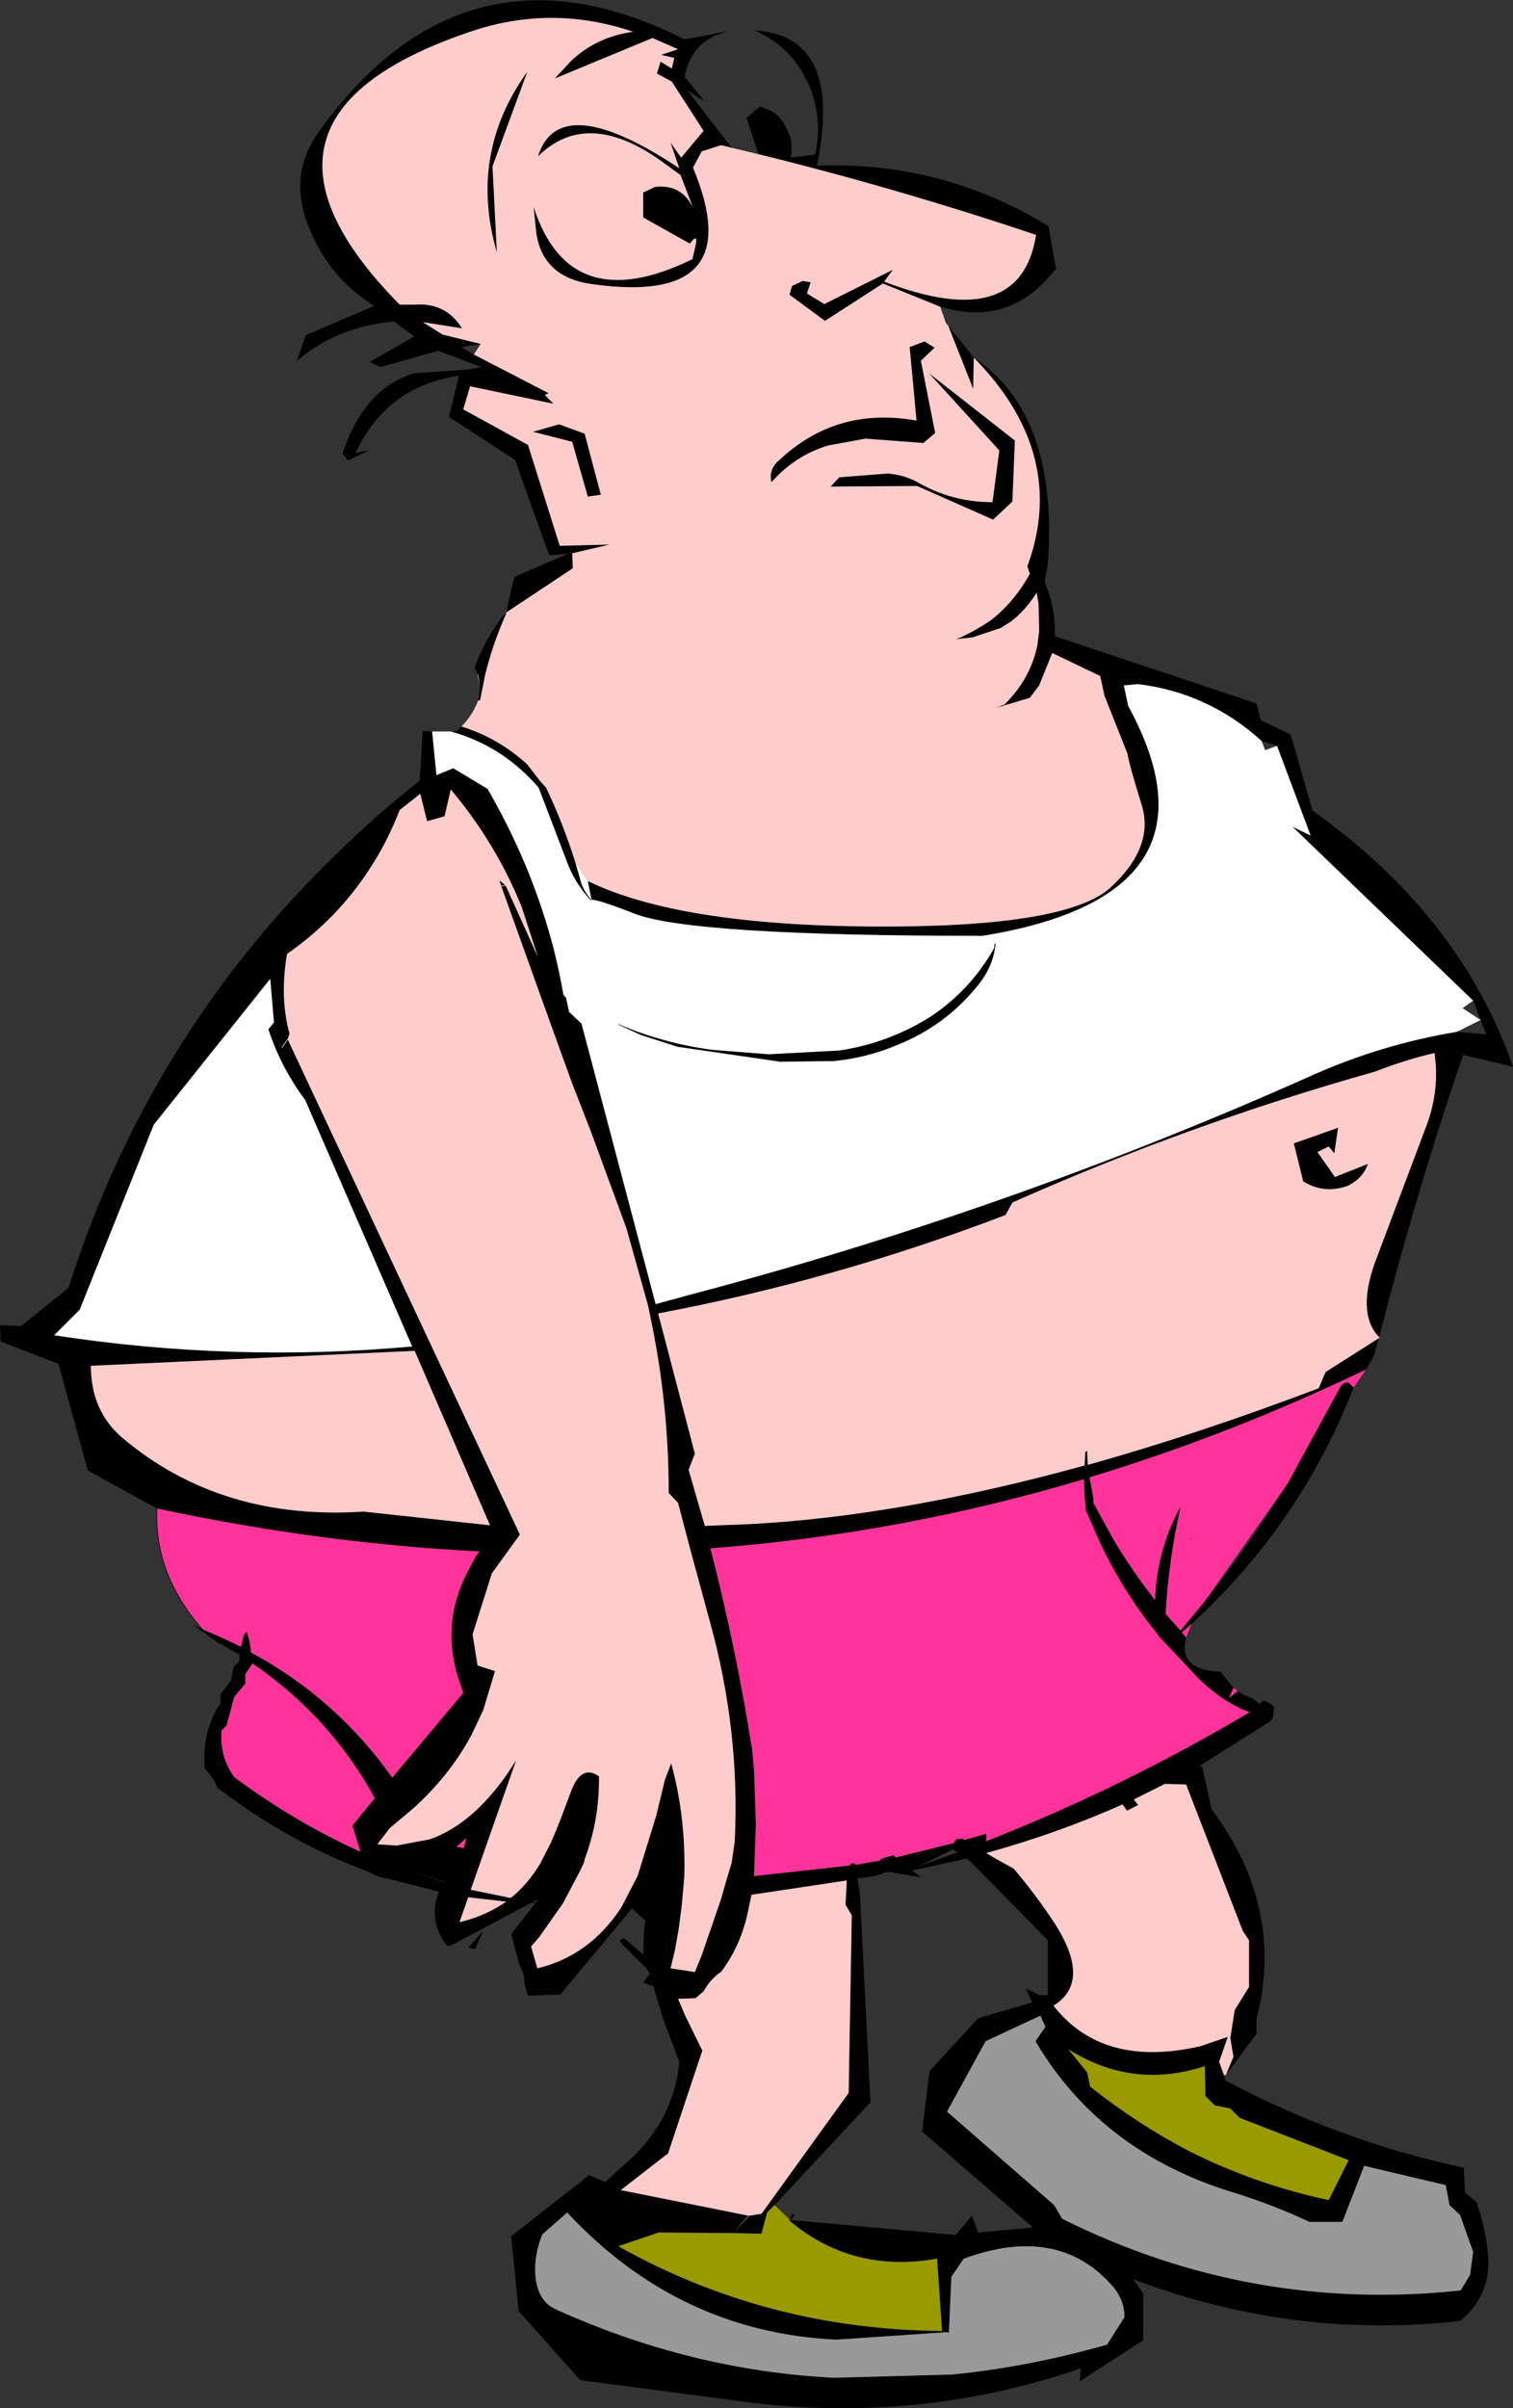
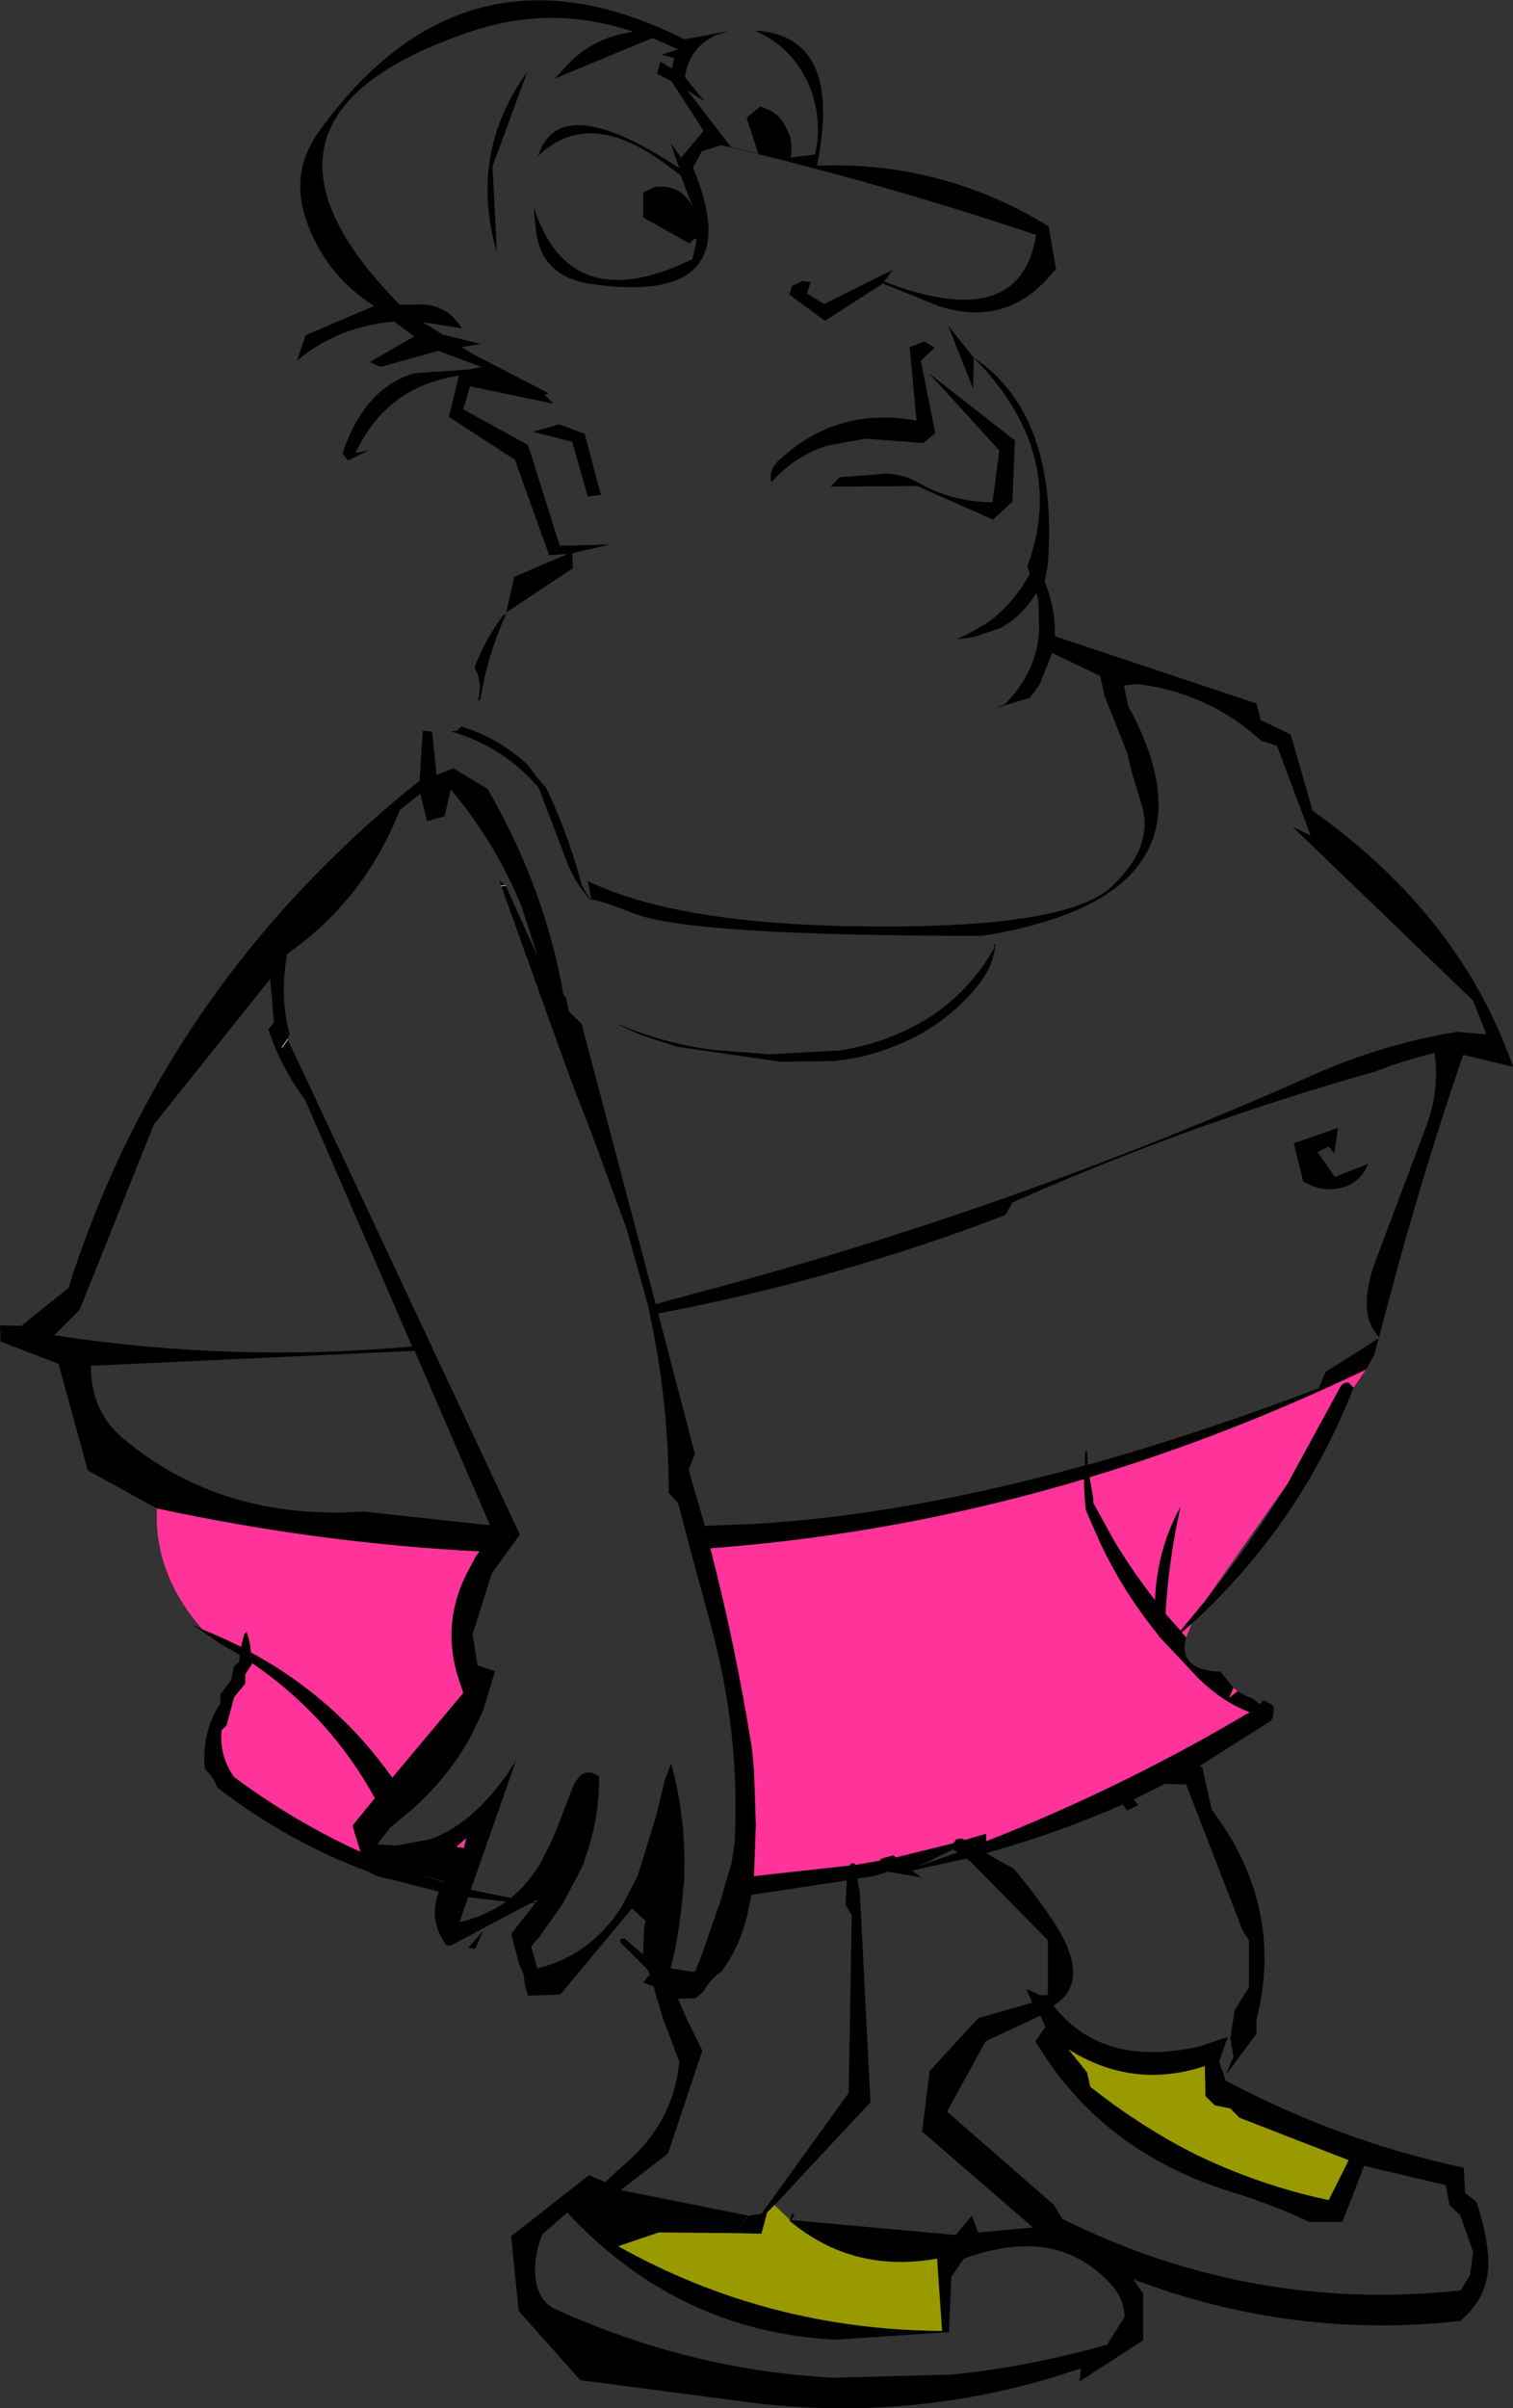
<svg xmlns="http://www.w3.org/2000/svg" height="193.25px" width="121.5px">
  <rect width="100%" height="100%" fill="#333333" stroke="none" />
  <g transform="matrix(1.0, 0.0, 0.0, 1.0, 20.55, -141.3)">
    <path d="M54.95 165.9 L54.9 165.9 54.55 165.75 50.35 164.05 45.7 167.05 42.85 164.95 43.05 164.25 43.9 163.85 44.55 163.95 44.25 164.85 45.65 165.7 51.15 162.95 50.45 163.9 Q61.4 168.1 62.65 160.15 50.15 155.95 37.35 152.95 L35.8 153.45 35.1 154.75 Q39.75 165.9 27.0 164.1 22.95 163.55 22.5 159.85 L22.3 157.9 Q25.2 166.9 35.05 162.1 L35.25 161.25 Q35.6 159.85 34.85 160.85 L31.1 158.75 31.1 156.75 32.05 156.3 Q34.15 156.05 35.1 157.95 L34.1 155.35 32.45 154.15 Q26.55 150.0 22.65 153.85 24.35 148.4 34.0 154.8 L33.3 152.75 34.15 153.95 35.95 151.8 33.4 147.85 32.2 147.2 32.5 146.25 33.4 146.8 33.6 145.95 32.55 145.7 33.9 145.25 31.85 144.35 24.0 147.6 25.3 146.2 Q27.35 144.25 30.3 143.85 23.8 141.65 17.35 143.8 -3.3 150.7 11.55 165.75 L12.75 165.75 Q15.25 165.55 16.55 167.65 L13.4 167.15 15.0 168.15 18.05 168.9 16.5 169.15 17.5 169.75 23.5 172.85 23.2 173.0 23.9 173.7 17.2 172.3 16.65 174.15 21.75 176.95 21.85 177.0 24.4 185.1 28.4 185.0 25.4 185.7 25.45 186.9 20.1 190.45 20.75 187.6 Q22.9 186.65 25.05 185.75 L23.55 185.85 20.8 178.2 15.5 174.75 16.3 171.45 Q10.5 172.3 8.0 177.65 L9.05 177.45 7.4 178.25 6.95 177.7 Q8.7 172.45 12.7 171.25 L17.1 170.95 18.1 170.75 14.65 169.45 10.0 170.75 9.15 170.35 12.7 168.3 11.1 167.1 Q6.55 167.5 3.3 170.25 L4.0 168.2 9.5 165.85 Q5.9 163.6 4.3 159.65 2.5 155.35 5.1 151.8 16.8 135.6 34.4 144.45 L34.75 144.4 37.95 143.8 36.85 144.15 36.25 144.5 Q34.7 145.6 34.45 147.5 L36.05 149.45 34.65 148.55 38.15 153.1 40.35 153.65 39.4 150.75 40.5 149.85 41.15 150.1 Q41.9 150.4 42.4 151.2 L42.7 151.8 42.9 152.25 Q43.1 153.1 42.95 153.95 L44.9 153.7 Q45.5 151.15 44.6 148.6 43.3 145.15 40.05 143.75 47.2 144.15 45.05 154.6 55.05 154.2 63.65 159.45 L64.25 162.9 64.05 163.1 Q60.45 167.6 54.95 165.9 M20.1 190.55 Q19.0 193.0 18.4 195.5 L18.0 197.5 17.85 197.5 17.8 197.5 17.85 197.45 17.9 197.3 18.0 196.35 17.85 195.45 17.55 194.9 Q18.3 192.8 19.8 190.75 L20.1 190.55 M16.5 199.6 Q19.45 200.5 21.8 202.65 L22.8 203.95 23.2 204.4 23.3 204.5 Q24.7 207.45 25.65 210.5 L26.0 211.7 Q26.2 212.65 26.85 213.4 L26.9 213.5 26.95 213.6 26.85 213.5 Q25.55 212.1 24.9 210.25 L22.7 204.5 Q19.8 201.15 15.65 200.0 L16.15 199.95 16.5 199.6 M26.65 212.0 Q33.95 215.55 49.5 215.65 65.0 215.75 68.6 212.55 72.15 209.3 71.15 205.95 70.1 202.6 70.0 201.8 L68.15 197.15 67.8 195.55 63.95 193.7 62.9 196.3 62.15 197.3 59.45 198.1 60.05 197.85 60.05 197.9 Q62.2 195.8 62.75 193.1 L62.9 191.95 62.85 189.75 62.7 188.85 Q61.8 190.3 60.6 191.2 L59.8 191.7 57.55 192.45 56.6 192.55 56.2 192.6 56.6 192.45 57.5 192.0 58.45 191.45 59.05 191.05 Q60.65 189.8 61.8 187.95 L62.15 187.35 61.95 186.75 Q63.95 181.3 61.95 176.3 60.65 173.05 57.65 170.0 L57.6 172.5 55.6 167.45 57.65 170.0 Q64.45 174.55 63.6 186.5 L63.35 188.0 Q64.25 190.2 64.15 192.35 L80.35 197.75 80.7 199.1 Q81.9 199.65 83.1 200.25 L84.85 206.35 Q96.75 214.8 100.95 226.9 L96.95 225.95 Q93.25 236.7 90.2 248.6 88.4 246.75 89.85 242.65 L94.05 231.5 Q94.9 229.15 94.75 226.75 L94.65 225.8 Q92.45 226.3 89.85 227.3 74.9 231.5 60.75 237.8 L60.2 238.8 Q46.6 244.0 32.3 246.7 L35.25 257.95 34.75 259.25 36.05 263.75 39.75 263.6 Q51.85 262.95 66.55 258.9 L66.6 257.8 66.75 257.75 66.8 258.85 Q75.6 256.4 85.35 252.7 L85.9 251.4 90.15 248.7 89.8 250.05 89.15 251.2 Q78.2 256.45 66.95 259.85 L67.25 261.55 67.25 261.9 68.9 264.9 Q70.4 267.4 72.2 269.7 72.35 265.7 74.2 262.3 L74.25 262.25 Q73.3 266.45 73.05 270.8 L74.25 272.15 76.15 269.85 Q79.8 265.3 82.85 260.35 L87.05 252.65 Q87.3 252.2 87.75 252.25 L88.15 252.65 Q83.85 263.65 75.15 271.6 L74.35 272.3 74.7 272.7 Q74.0 275.35 77.5 275.45 L77.55 275.55 78.5 276.75 78.15 277.55 78.85 277.0 Q79.4 277.4 80.05 277.6 L80.6 278.05 80.75 277.9 80.9 277.75 81.45 278.0 81.75 278.25 81.7 279.0 81.65 279.15 81.5 279.4 76.75 282.4 75.9 282.95 Q75.7 283.1 76.0 283.1 L76.75 286.5 Q82.65 294.35 80.35 303.35 L80.35 304.5 77.9 307.8 78.5 306.35 78.25 304.85 78.6 302.6 79.75 300.75 79.75 297.0 79.25 296.25 74.7 284.5 73.0 284.45 70.5 285.7 70.85 286.15 69.95 286.6 69.6 286.1 Q64.3 288.45 58.65 290.0 L59.4 290.45 60.85 291.25 Q62.6 293.3 64.05 295.5 67.2 300.3 64.05 302.25 68.0 307.3 75.85 305.5 L78.05 304.75 77.35 306.75 77.75 307.85 77.85 308.25 Q87.1 313.15 97.0 315.25 L97.1 317.25 98.0 318.0 Q98.75 320.05 98.95 322.3 99.2 325.5 96.7 327.55 83.25 329.05 70.45 324.2 L71.25 325.35 71.25 329.1 66.15 332.4 66.25 331.35 Q52.7 336.0 38.25 333.9 L26.05 332.3 21.1 326.75 20.5 320.75 26.75 315.85 28.05 316.4 29.3 315.25 Q33.55 311.75 34.0 306.75 L32.7 303.3 32.05 301.15 31.95 300.7 31.1 300.4 31.6 299.75 31.65 299.75 31.4 299.3 29.5 297.4 Q28.95 296.9 29.6 296.85 L31.1 298.15 31.15 296.55 31.2 295.85 31.25 295.6 31.3 295.45 30.2 294.45 24.45 301.35 21.85 301.45 21.6 300.6 21.5 299.75 21.15 298.95 20.5 296.5 22.45 294.0 22.1 294.0 15.6 297.45 15.3 297.4 Q13.8 295.35 14.7 293.1 L10.6 292.05 Q9.75 291.95 9.05 291.5 2.65 289.15 -3.1 284.75 -3.4 283.9 -4.1 283.25 -4.35 280.65 -3.15 278.45 L-2.85 278.0 -2.85 277.65 -2.85 277.25 -2.0 276.15 -1.85 275.4 -1.75 275.0 -1.35 274.65 -1.3 274.1 -2.95 273.15 -3.8 272.55 -5.05 271.7 -4.3 272.05 Q-2.7 272.7 -1.2 273.45 L-0.95 272.45 -0.75 272.25 Q-0.45 273.05 -0.4 273.9 6.45 277.6 10.95 283.95 L16.65 277.15 16.4 276.4 Q14.7 271.6 17.15 267.15 L17.65 266.2 17.95 265.8 Q5.15 265.15 -7.95 262.35 L-13.5 259.3 -15.85 250.75 -20.5 248.95 -20.55 247.65 -18.85 247.7 -15.05 244.65 Q-8.65 224.45 6.5 209.8 9.6 206.75 13.15 203.95 L13.4 199.95 14.15 200.0 14.5 203.5 15.85 202.95 18.6 204.6 Q21.35 209.35 23.0 214.35 24.1 217.65 24.7 221.15 L24.9 221.35 25.15 222.5 26.15 223.45 32.1 245.95 34.85 245.2 Q60.5 238.45 84.8 227.6 90.4 225.1 96.45 224.1 L98.8 224.3 97.75 221.6 83.25 207.65 84.7 208.35 82.0 201.15 80.75 200.75 Q76.5 196.9 70.85 196.2 L69.7 196.3 70.05 197.95 Q78.35 213.15 58.35 216.4 34.85 216.4 30.35 214.6 27.55 213.5 26.95 213.5 L26.65 212.0 M19.35 161.55 Q17.05 153.65 21.8 147.05 L19.0 154.65 19.35 161.55 M24.35 175.35 L26.4 176.1 27.7 181.0 26.65 181.15 25.4 176.75 22.25 175.95 24.35 175.35 M53.4 170.25 L54.55 176.05 53.6 176.85 48.95 176.5 45.95 177.05 Q43.3 177.85 41.4 180.0 41.15 178.95 42.05 178.2 46.65 173.9 53.05 175.05 L52.5 169.15 53.7 168.7 54.5 169.2 53.4 170.25 M53.05 179.95 Q55.85 181.6 59.15 181.6 L59.7 177.45 54.05 171.25 60.95 176.65 60.75 181.55 59.2 183.0 53.1 180.3 46.15 180.35 46.85 179.6 50.75 179.3 Q52.0 179.4 53.05 179.95 M86.15 233.3 L85.25 233.75 86.65 235.75 89.3 234.7 Q88.9 235.85 87.7 236.45 85.8 237.15 84.1 236.1 L83.35 233.05 86.9 231.8 86.6 233.85 86.15 233.3 M59.4 217.0 Q59.25 218.8 58.0 220.35 55.35 223.65 51.4 225.2 49.0 226.2 46.4 226.45 L42.1 226.5 33.85 225.3 30.9 224.35 29.05 223.5 29.15 223.5 Q32.8 225.05 36.7 225.55 L41.2 225.9 46.85 225.6 Q50.8 225.0 54.15 222.9 57.4 220.75 59.3 217.35 L59.3 217.1 59.4 217.0 M21.35 214.1 Q19.3 209.0 15.65 204.65 L15.15 206.8 13.75 207.2 13.2 205.0 11.55 206.3 Q10.6 208.75 9.25 210.85 6.6 215.0 2.5 217.85 1.9 221.35 2.7 224.25 L2.55 224.7 21.2 264.45 18.95 267.55 17.4 272.45 17.8 274.95 19.2 275.4 18.25 278.55 17.3 280.55 Q15.55 283.8 12.6 286.45 L11.7 287.2 10.75 288.0 9.75 289.3 11.3 289.4 13.95 288.9 Q17.3 287.75 20.15 283.7 L20.9 282.55 17.25 292.95 20.45 293.6 20.6 293.5 Q21.85 292.45 22.8 290.9 L23.65 289.25 24.1 288.2 24.5 287.2 25.25 285.2 Q26.1 282.8 27.55 283.85 27.6 287.3 26.4 290.5 L26.35 290.75 26.05 291.4 24.65 294.05 22.75 296.75 22.1 297.5 22.6 299.25 Q26.8 298.25 29.35 294.35 L30.65 291.85 32.15 287.0 32.85 284.1 33.35 282.8 Q34.55 287.2 34.4 291.95 L34.2 294.2 33.95 296.1 33.65 297.8 33.3 299.25 35.25 299.55 35.8 298.2 37.35 293.7 37.85 291.95 38.2 290.8 38.45 289.1 Q38.9 280.25 36.45 271.4 L34.9 265.7 34.4 263.8 33.9 261.9 33.15 261.1 Q33.15 253.85 31.65 246.85 L31.5 246.1 29.75 239.85 26.9 232.1 25.4 228.25 23.5 223.0 19.7 212.4 19.55 211.95 20.05 212.35 22.65 218.1 21.35 214.1 M2.1 225.35 L2.55 224.7 2.1 225.35 M19.7 212.4 L20.05 212.35 19.7 212.4 M1.0 223.9 L1.45 223.35 1.15 219.85 -8.2 231.55 -14.15 246.4 -16.2 248.45 Q-1.9 250.65 12.55 249.35 L3.95 229.55 Q2.05 227.05 1.0 223.9 M18.8 263.7 L12.75 249.7 -13.25 250.9 Q-13.25 254.55 -10.7 256.7 -2.8 263.35 8.65 262.6 L18.8 263.7 M-0.35 274.9 L-0.85 275.65 -0.85 276.0 -0.85 276.4 -1.75 277.5 -2.35 279.75 -2.75 280.15 Q-2.95 282.2 -1.75 283.9 3.1 287.5 8.4 289.9 L7.75 287.8 9.55 285.6 Q6.0 279.1 -0.25 274.8 L-0.35 274.7 -0.35 274.9 M16.9 288.8 L16.1 289.5 16.7 289.6 16.9 288.8 M12.6 291.55 L15.1 292.35 15.1 292.3 12.6 291.55 M18.25 296.25 L17.6 297.7 17.05 297.6 18.2 296.3 18.25 296.25 M16.35 295.55 Q18.45 295.05 20.1 293.9 L17.05 293.55 16.35 295.55 M40.0 283.35 L40.15 287.7 40.0 291.85 47.7 291.0 Q47.75 290.75 48.1 290.85 L48.15 290.95 50.15 290.6 50.15 290.5 50.55 290.35 51.15 290.2 51.15 290.15 51.4 290.35 56.05 289.2 56.05 289.15 56.25 288.9 56.5 288.85 56.75 288.85 56.9 288.95 58.65 288.45 58.65 289.05 Q69.6 284.75 79.8 278.7 77.75 277.95 75.75 276.05 L72.55 272.65 72.3 272.3 Q69.55 268.9 67.7 264.9 L66.65 262.5 Q66.5 261.25 66.5 260.0 51.75 264.4 36.5 265.55 38.55 273.5 39.85 281.7 L40.0 283.35 M22.45 293.8 L22.25 293.9 22.5 293.95 22.6 293.8 22.45 293.8 M38.35 320.5 L39.6 319.1 40.6 318.95 47.6 309.25 47.85 295.0 47.35 294.15 47.45 292.2 39.8 293.35 39.45 295.0 Q38.85 297.55 37.35 299.55 L37.25 299.6 Q36.4 300.25 35.95 301.1 L35.3 301.65 33.9 301.7 34.5 303.1 35.85 305.85 33.1 314.1 29.3 317.05 39.55 319.1 38.35 320.5 32.35 320.45 29.1 321.55 Q41.05 328.25 55.1 328.35 L54.7 322.55 Q47.95 323.75 42.9 319.55 L42.8 319.45 42.9 319.45 43.05 318.9 43.25 319.1 42.95 319.45 56.2 320.65 57.5 319.1 58.0 320.45 62.4 320.05 53.5 312.35 54.1 307.5 58.0 303.25 62.35 302.0 61.85 300.9 62.95 301.4 63.5 301.4 63.6 301.35 63.6 297.0 57.35 290.65 57.05 290.45 56.35 290.6 52.7 291.4 53.4 291.95 50.75 291.5 49.65 291.85 48.3 292.05 48.5 293.2 49.35 310.0 41.65 318.25 41.05 318.85 40.6 320.55 38.35 320.5 M75.05 264.9 L75.0 264.9 75.2 264.65 75.05 264.9 M56.05 289.75 L56.0 289.7 54.45 290.45 54.2 290.6 53.05 291.1 54.65 290.55 56.35 289.95 56.05 289.75 M57.7 289.45 L57.95 289.35 57.65 289.4 57.7 289.45 M62.6 305.1 L63.4 303.95 63.0 303.05 58.6 305.1 55.5 310.75 64.1 318.25 64.75 319.35 Q79.9 326.9 96.75 325.1 L97.5 323.85 97.75 322.0 96.7 319.05 95.85 318.25 95.55 316.65 89.0 315.1 87.25 319.6 84.6 319.6 Q81.95 318.35 78.85 317.35 67.95 314.15 62.6 305.1 M66.75 307.6 L67.0 308.75 Q70.85 311.8 75.0 313.95 80.3 316.6 86.15 317.85 L87.75 314.65 79.0 311.25 78.25 310.5 77.0 310.25 76.25 309.5 76.2 307.1 Q70.4 309.0 65.25 305.75 L66.75 307.6 M56.85 322.55 L55.85 324.0 55.65 328.5 55.45 328.45 46.6 329.05 Q33.95 328.45 25.0 318.85 L23.0 320.6 Q22.3 322.35 22.45 324.0 22.65 325.95 24.05 326.6 34.85 331.5 46.3 332.1 L46.6 332.1 55.9 331.85 Q62.0 331.25 68.35 329.45 L69.75 327.25 Q69.75 325.8 68.7 324.65 64.35 319.8 56.85 322.55 M-4.3 272.05 L-3.8 272.55 -4.3 272.05" fill="#000000" fill-rule="evenodd" stroke="none" />
-     <path d="M18.05 168.9 L15.0 168.15 13.4 167.15 16.55 167.65 Q15.25 165.55 12.75 165.75 L11.55 165.75 Q-3.3 150.7 17.35 143.8 23.8 141.65 30.3 143.85 27.35 144.25 25.3 146.2 L24.0 147.6 31.85 144.35 33.9 145.25 32.55 145.7 33.6 145.95 33.4 146.8 32.5 146.25 32.2 147.2 33.4 147.85 35.95 151.8 34.15 153.95 33.3 152.75 34.0 154.8 Q24.35 148.4 22.65 153.85 26.55 150.0 32.45 154.15 L34.1 155.35 35.1 157.95 Q34.15 156.05 32.05 156.3 L31.1 156.75 31.1 158.75 34.85 160.85 Q35.6 159.85 35.25 161.25 L35.05 162.1 Q25.2 166.9 22.3 157.9 L22.5 159.85 Q22.95 163.55 27.0 164.1 39.75 165.9 35.1 154.75 L35.8 153.45 37.35 152.95 Q50.15 155.95 62.65 160.15 61.4 168.1 50.45 163.9 L51.15 162.95 45.65 165.7 44.25 164.85 44.55 163.95 43.9 163.85 43.05 164.25 42.85 164.95 45.7 167.05 50.35 164.05 54.55 165.75 54.9 165.9 54.95 165.9 55.4 167.2 55.6 167.45 57.6 172.5 57.65 170.0 Q60.65 173.05 61.95 176.3 63.95 181.3 61.95 186.75 L62.15 187.35 61.8 187.95 Q60.65 189.8 59.05 191.05 L58.45 191.45 57.5 192.0 56.6 192.45 56.2 192.6 56.6 192.55 57.55 192.45 59.8 191.7 60.6 191.2 Q61.8 190.3 62.7 188.85 L62.85 189.75 62.9 191.95 62.75 193.1 Q62.2 195.8 60.05 197.9 L60.05 197.85 59.45 198.1 62.15 197.3 62.9 196.3 63.95 193.7 67.8 195.55 68.15 197.15 70.0 201.8 Q70.1 202.6 71.15 205.95 72.15 209.3 68.6 212.55 65.0 215.75 49.5 215.65 33.95 215.55 26.65 212.0 L25.65 210.5 Q24.7 207.45 23.3 204.5 L23.2 204.4 22.8 203.95 21.8 202.65 Q19.45 200.5 16.5 199.6 17.4 198.7 17.85 197.5 L18.0 197.5 18.4 195.5 Q19.0 193.0 20.1 190.55 L20.1 190.45 25.45 186.9 25.4 185.7 28.4 185.0 24.4 185.1 21.85 177.0 21.75 176.95 16.65 174.15 17.2 172.3 23.9 173.7 23.2 173.0 23.5 172.85 17.5 169.75 18.05 168.9 M19.35 161.55 L19.0 154.65 21.8 147.05 Q17.05 153.65 19.35 161.55 M17.85 195.45 L18.0 196.35 17.8 195.45 17.85 195.45 M53.4 170.25 L54.5 169.2 53.7 168.7 52.5 169.15 53.05 175.05 Q46.65 173.9 42.05 178.2 41.15 178.95 41.4 180.0 43.3 177.85 45.95 177.05 L48.95 176.5 53.6 176.85 54.55 176.05 53.4 170.25 M24.35 175.35 L22.25 175.95 25.4 176.75 26.65 181.15 27.7 181.0 26.4 176.1 24.35 175.35 M90.2 248.6 L90.25 248.65 90.15 248.7 85.9 251.4 85.35 252.7 Q75.6 256.4 66.8 258.85 L66.75 257.75 66.6 257.8 66.55 258.9 Q51.85 262.95 39.75 263.6 L36.05 263.75 34.75 259.25 35.25 257.95 32.3 246.7 Q46.6 244.0 60.2 238.8 L60.75 237.8 Q74.9 231.5 89.85 227.3 92.45 226.3 94.65 225.8 L94.75 226.75 Q94.9 229.15 94.05 231.5 L89.85 242.65 Q88.4 246.75 90.2 248.6 M77.9 307.8 L77.75 307.85 77.35 306.75 78.05 304.75 75.85 305.5 Q68.0 307.3 64.05 302.25 67.2 300.3 64.05 295.5 62.6 293.3 60.85 291.25 L59.4 290.45 58.65 290.0 Q64.3 288.45 69.6 286.1 L69.95 286.6 70.85 286.15 70.5 285.7 73.0 284.45 74.7 284.5 79.25 296.25 79.75 297.0 79.75 300.75 78.6 302.6 78.25 304.85 78.5 306.35 77.9 307.8 M53.05 179.95 Q52.0 179.4 50.75 179.3 L46.85 179.6 46.15 180.35 53.1 180.3 59.2 183.0 60.75 181.55 60.95 176.65 54.05 171.25 59.7 177.45 59.15 181.6 Q55.85 181.6 53.05 179.95 M86.15 233.3 L86.6 233.85 86.9 231.8 83.35 233.05 84.1 236.1 Q85.8 237.15 87.7 236.45 88.9 235.85 89.3 234.7 L86.65 235.75 85.25 233.75 86.15 233.3 M21.35 214.1 L22.65 218.1 20.05 212.35 19.55 211.95 19.7 212.4 23.5 223.0 25.4 228.25 26.9 232.1 29.75 239.85 31.5 246.1 31.65 246.85 Q33.15 253.85 33.15 261.1 L33.9 261.9 34.4 263.8 34.9 265.7 36.45 271.4 Q38.9 280.25 38.45 289.1 L38.2 290.8 37.85 291.95 37.35 293.7 35.8 298.2 35.25 299.55 33.3 299.25 33.65 297.8 33.95 296.1 34.2 294.2 34.4 291.95 Q34.55 287.2 33.35 282.8 L32.85 284.1 32.15 287.0 30.65 291.85 29.35 294.35 Q26.8 298.25 22.6 299.25 L22.1 297.5 22.75 296.75 24.65 294.05 26.05 291.4 26.35 290.75 26.4 290.5 Q27.6 287.3 27.55 283.85 26.1 282.8 25.25 285.2 L24.5 287.2 24.1 288.2 23.65 289.25 22.8 290.9 Q21.85 292.45 20.6 293.5 L20.45 293.6 17.25 292.95 20.9 282.55 20.15 283.7 Q17.3 287.75 13.95 288.9 L11.3 289.4 9.75 289.3 10.75 288.0 11.7 287.2 12.6 286.45 Q15.55 283.8 17.3 280.55 L18.25 278.55 19.2 275.4 17.8 274.95 17.4 272.45 18.95 267.55 21.2 264.45 2.55 224.7 2.7 224.25 Q1.9 221.35 2.5 217.85 6.6 215.0 9.25 210.85 10.6 208.75 11.55 206.3 L13.2 205.0 13.75 207.2 15.15 206.8 15.65 204.65 Q19.3 209.0 21.35 214.1 M18.8 263.7 L8.65 262.6 Q-2.8 263.35 -10.7 256.7 -13.25 254.55 -13.25 250.9 L12.75 249.7 18.8 263.7 M16.35 295.55 L17.05 293.55 20.1 293.9 Q18.45 295.05 16.35 295.55 M38.35 320.5 L39.55 319.1 29.3 317.05 33.1 314.1 35.85 305.85 34.5 303.1 33.9 301.7 35.3 301.65 35.95 301.1 Q36.4 300.25 37.25 299.6 L37.35 299.55 Q38.85 297.55 39.45 295.0 L39.8 293.35 47.45 292.2 47.35 294.15 47.85 295.0 47.6 309.25 40.6 318.95 39.6 319.1 38.35 320.5" fill="#ffcccc" fill-rule="evenodd" stroke="none" />
-     <path d="M25.65 210.5 L26.65 212.0 26.95 213.5 Q27.55 213.5 30.35 214.6 34.85 216.4 58.35 216.4 78.35 213.15 70.05 197.95 L69.7 196.3 70.85 196.2 Q76.5 196.9 80.75 200.75 L81.05 201.5 82.0 201.15 84.7 208.35 83.25 207.65 97.75 221.6 96.9 222.2 98.35 223.15 96.45 224.1 Q90.4 225.1 84.8 227.6 60.5 238.45 34.85 245.2 L32.1 245.95 26.15 223.45 25.15 222.5 24.9 221.35 24.7 221.15 Q24.1 217.65 23.0 214.35 21.35 209.35 18.6 204.6 L15.85 202.95 14.5 203.5 14.15 200.0 15.65 200.0 Q19.8 201.15 22.7 204.5 L24.9 210.25 Q25.55 212.1 26.85 213.5 L26.95 213.6 26.9 213.5 26.85 213.4 Q26.2 212.65 26.0 211.7 L25.65 210.5 M59.4 217.0 L59.3 217.1 59.3 217.35 Q57.4 220.75 54.15 222.9 50.8 225.0 46.85 225.6 L41.2 225.9 36.7 225.55 Q32.8 225.05 29.15 223.5 L29.05 223.5 30.9 224.35 33.85 225.3 42.1 226.5 46.4 226.45 Q49.0 226.2 51.4 225.2 55.35 223.65 58.0 220.35 59.25 218.8 59.4 217.0 M1.0 223.9 Q2.05 227.05 3.95 229.55 L12.55 249.35 Q-1.9 250.65 -16.2 248.45 L-14.15 246.4 -8.2 231.55 1.15 219.85 1.45 223.35 1.0 223.9" fill="#ffffff" fill-rule="evenodd" stroke="none" />
    <path d="M89.15 251.2 L88.15 252.65 87.75 252.25 Q87.3 252.2 87.05 252.65 L82.85 260.35 76.65 269.15 76.15 269.85 74.25 272.15 73.05 270.8 Q73.3 266.45 74.25 262.25 L74.2 262.3 Q72.35 265.7 72.2 269.7 70.4 267.4 68.9 264.9 L67.25 261.9 67.25 261.55 66.95 259.85 Q78.2 256.45 89.15 251.2 M75.15 271.6 L74.7 272.7 74.35 272.3 75.15 271.6 M78.5 276.75 L78.85 277.0 78.15 277.55 78.5 276.75 M-4.3 272.05 Q-8.2 267.6 -7.95 262.35 5.15 265.15 17.95 265.8 L17.65 266.2 17.15 267.15 Q14.7 271.6 16.4 276.4 L16.65 277.15 10.95 283.95 Q6.45 277.6 -0.4 273.9 -0.45 273.05 -0.75 272.25 L-0.95 272.45 -1.2 273.45 Q-2.7 272.7 -4.3 272.05 M-0.25 274.8 Q6.0 279.1 9.55 285.6 L7.75 287.8 8.4 289.9 Q3.1 287.5 -1.75 283.9 -2.95 282.2 -2.75 280.15 L-2.35 279.75 -1.75 277.5 -0.85 276.4 -0.85 276.0 -0.85 275.65 -0.35 274.9 -0.25 274.8 M16.9 288.8 L16.7 289.6 16.1 289.5 16.9 288.8 M40.0 283.35 L39.85 281.7 Q38.55 273.5 36.5 265.55 51.75 264.4 66.5 260.0 66.5 261.25 66.65 262.5 L67.7 264.9 Q69.55 268.9 72.3 272.3 L72.55 272.65 75.75 276.05 Q77.75 277.95 79.8 278.7 69.6 284.75 58.65 289.05 L58.65 288.45 56.9 288.95 56.75 288.85 56.5 288.85 56.25 288.9 56.05 289.15 56.05 289.2 51.4 290.35 51.15 290.15 51.15 290.2 50.55 290.35 50.15 290.5 50.15 290.6 48.15 290.95 48.1 290.85 Q47.75 290.75 47.7 291.0 L40.0 291.85 40.15 287.7 40.0 283.35 M75.05 264.9 L75.2 264.65 75.0 264.9 75.05 264.9" fill="#ff3399" fill-rule="evenodd" stroke="none" />
    <path d="M38.35 320.5 L40.6 320.55 41.05 318.85 41.65 318.25 42.9 319.45 42.8 319.45 42.9 319.55 Q47.95 323.75 54.7 322.55 L55.1 328.35 Q41.05 328.25 29.1 321.55 L32.35 320.45 38.35 320.5 M66.75 307.6 L65.25 305.75 Q70.4 309.0 76.2 307.1 L76.25 309.5 77.0 310.25 78.25 310.5 79.0 311.25 87.75 314.65 86.15 317.85 Q80.3 316.6 75.0 313.95 70.85 311.8 67.0 308.75 L66.75 307.6" fill="#999900" fill-rule="evenodd" stroke="none" />
-     <path d="M62.6 305.1 Q67.95 314.15 78.85 317.35 81.95 318.35 84.6 319.6 L87.25 319.6 89.0 315.1 95.55 316.65 95.85 318.25 96.7 319.05 97.75 322.0 97.5 323.85 96.75 325.1 Q79.9 326.9 64.75 319.35 L64.1 318.25 55.5 310.75 58.6 305.1 63.0 303.05 63.4 303.95 62.6 305.1 M56.85 322.55 Q64.35 319.8 68.7 324.65 69.75 325.8 69.75 327.25 L68.35 329.45 Q62.0 331.25 55.9 331.85 L46.6 332.1 46.3 332.1 Q34.85 331.5 24.05 326.6 22.65 325.95 22.45 324.0 22.3 322.35 23.0 320.6 L25.0 318.85 Q33.95 328.45 46.6 329.05 L55.45 328.45 55.65 328.5 55.85 324.0 56.85 322.55" fill="#999999" fill-rule="evenodd" stroke="none" />
    <path d="M20.05 212.35 L19.7 212.4 M2.55 224.7 L2.1 225.35" fill="none" stroke="#ffffff" stroke-linecap="round" stroke-linejoin="round" stroke-width="0.05" />
-     <path d="M-2.95 273.15 L-3.8 272.55 -4.3 272.05 Q-8.2 267.6 -7.95 262.35" fill="none" stroke="#000000" stroke-linecap="round" stroke-linejoin="round" stroke-width="0.05" />
  </g>
</svg>